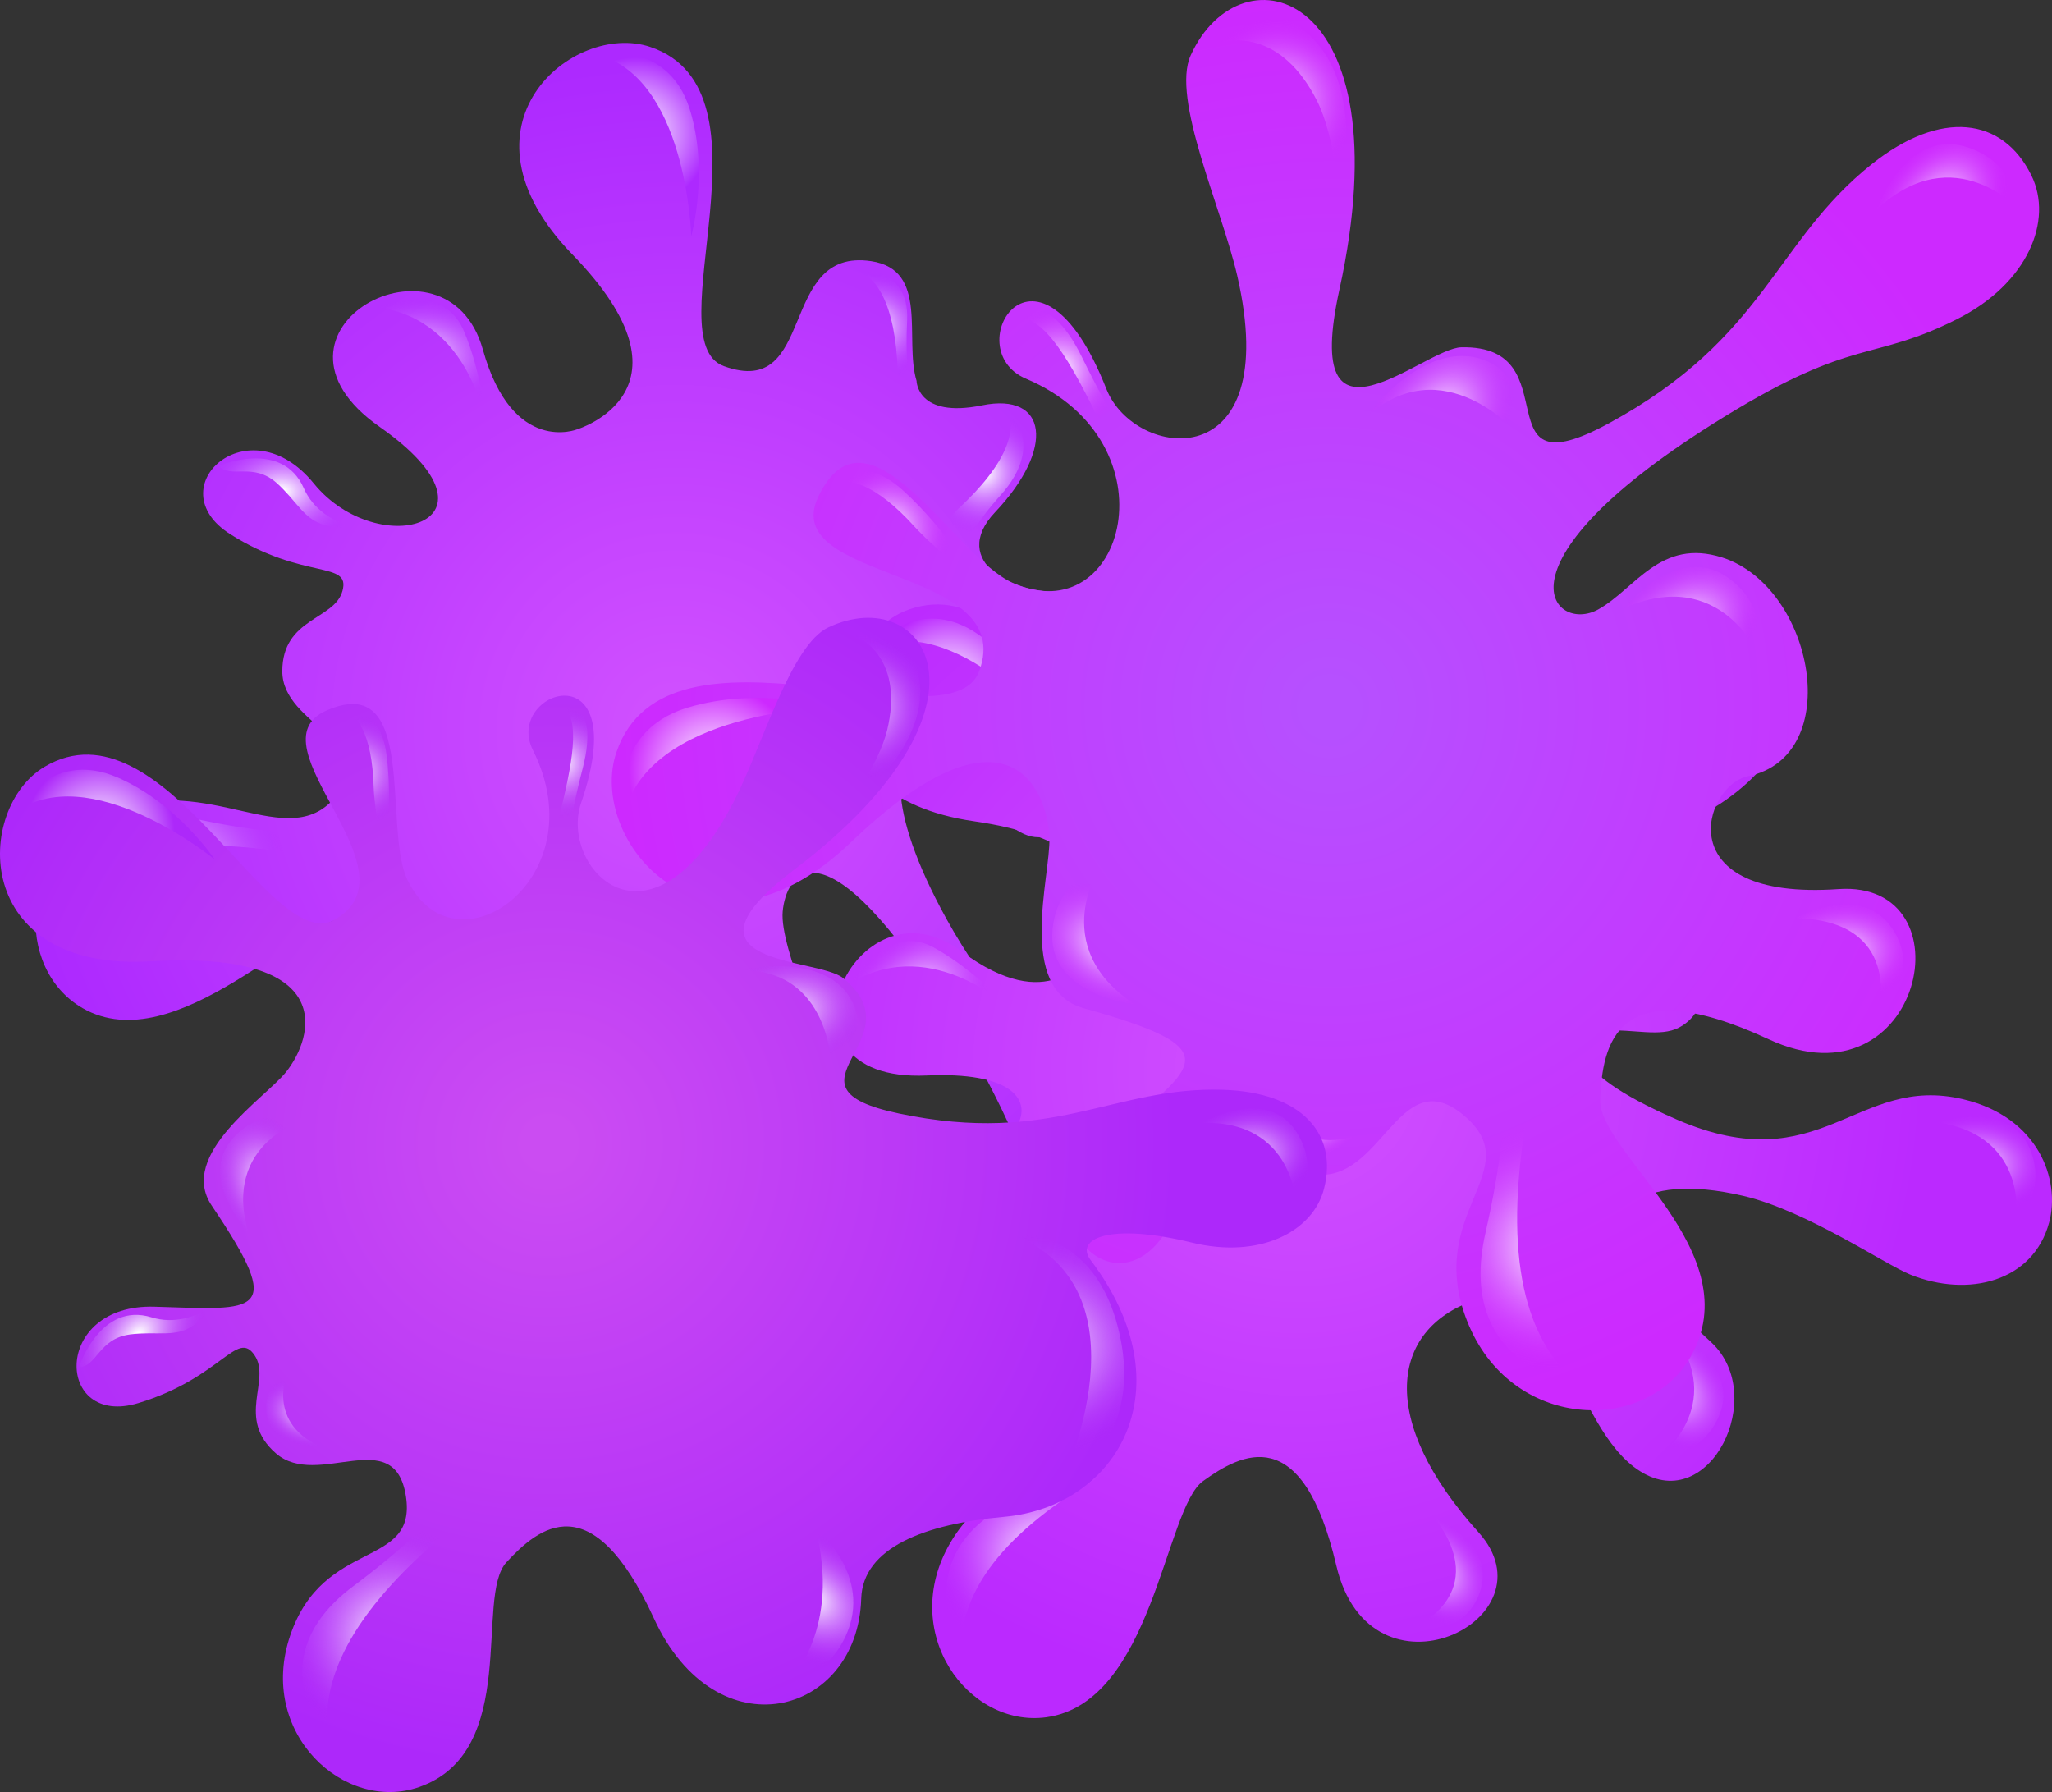
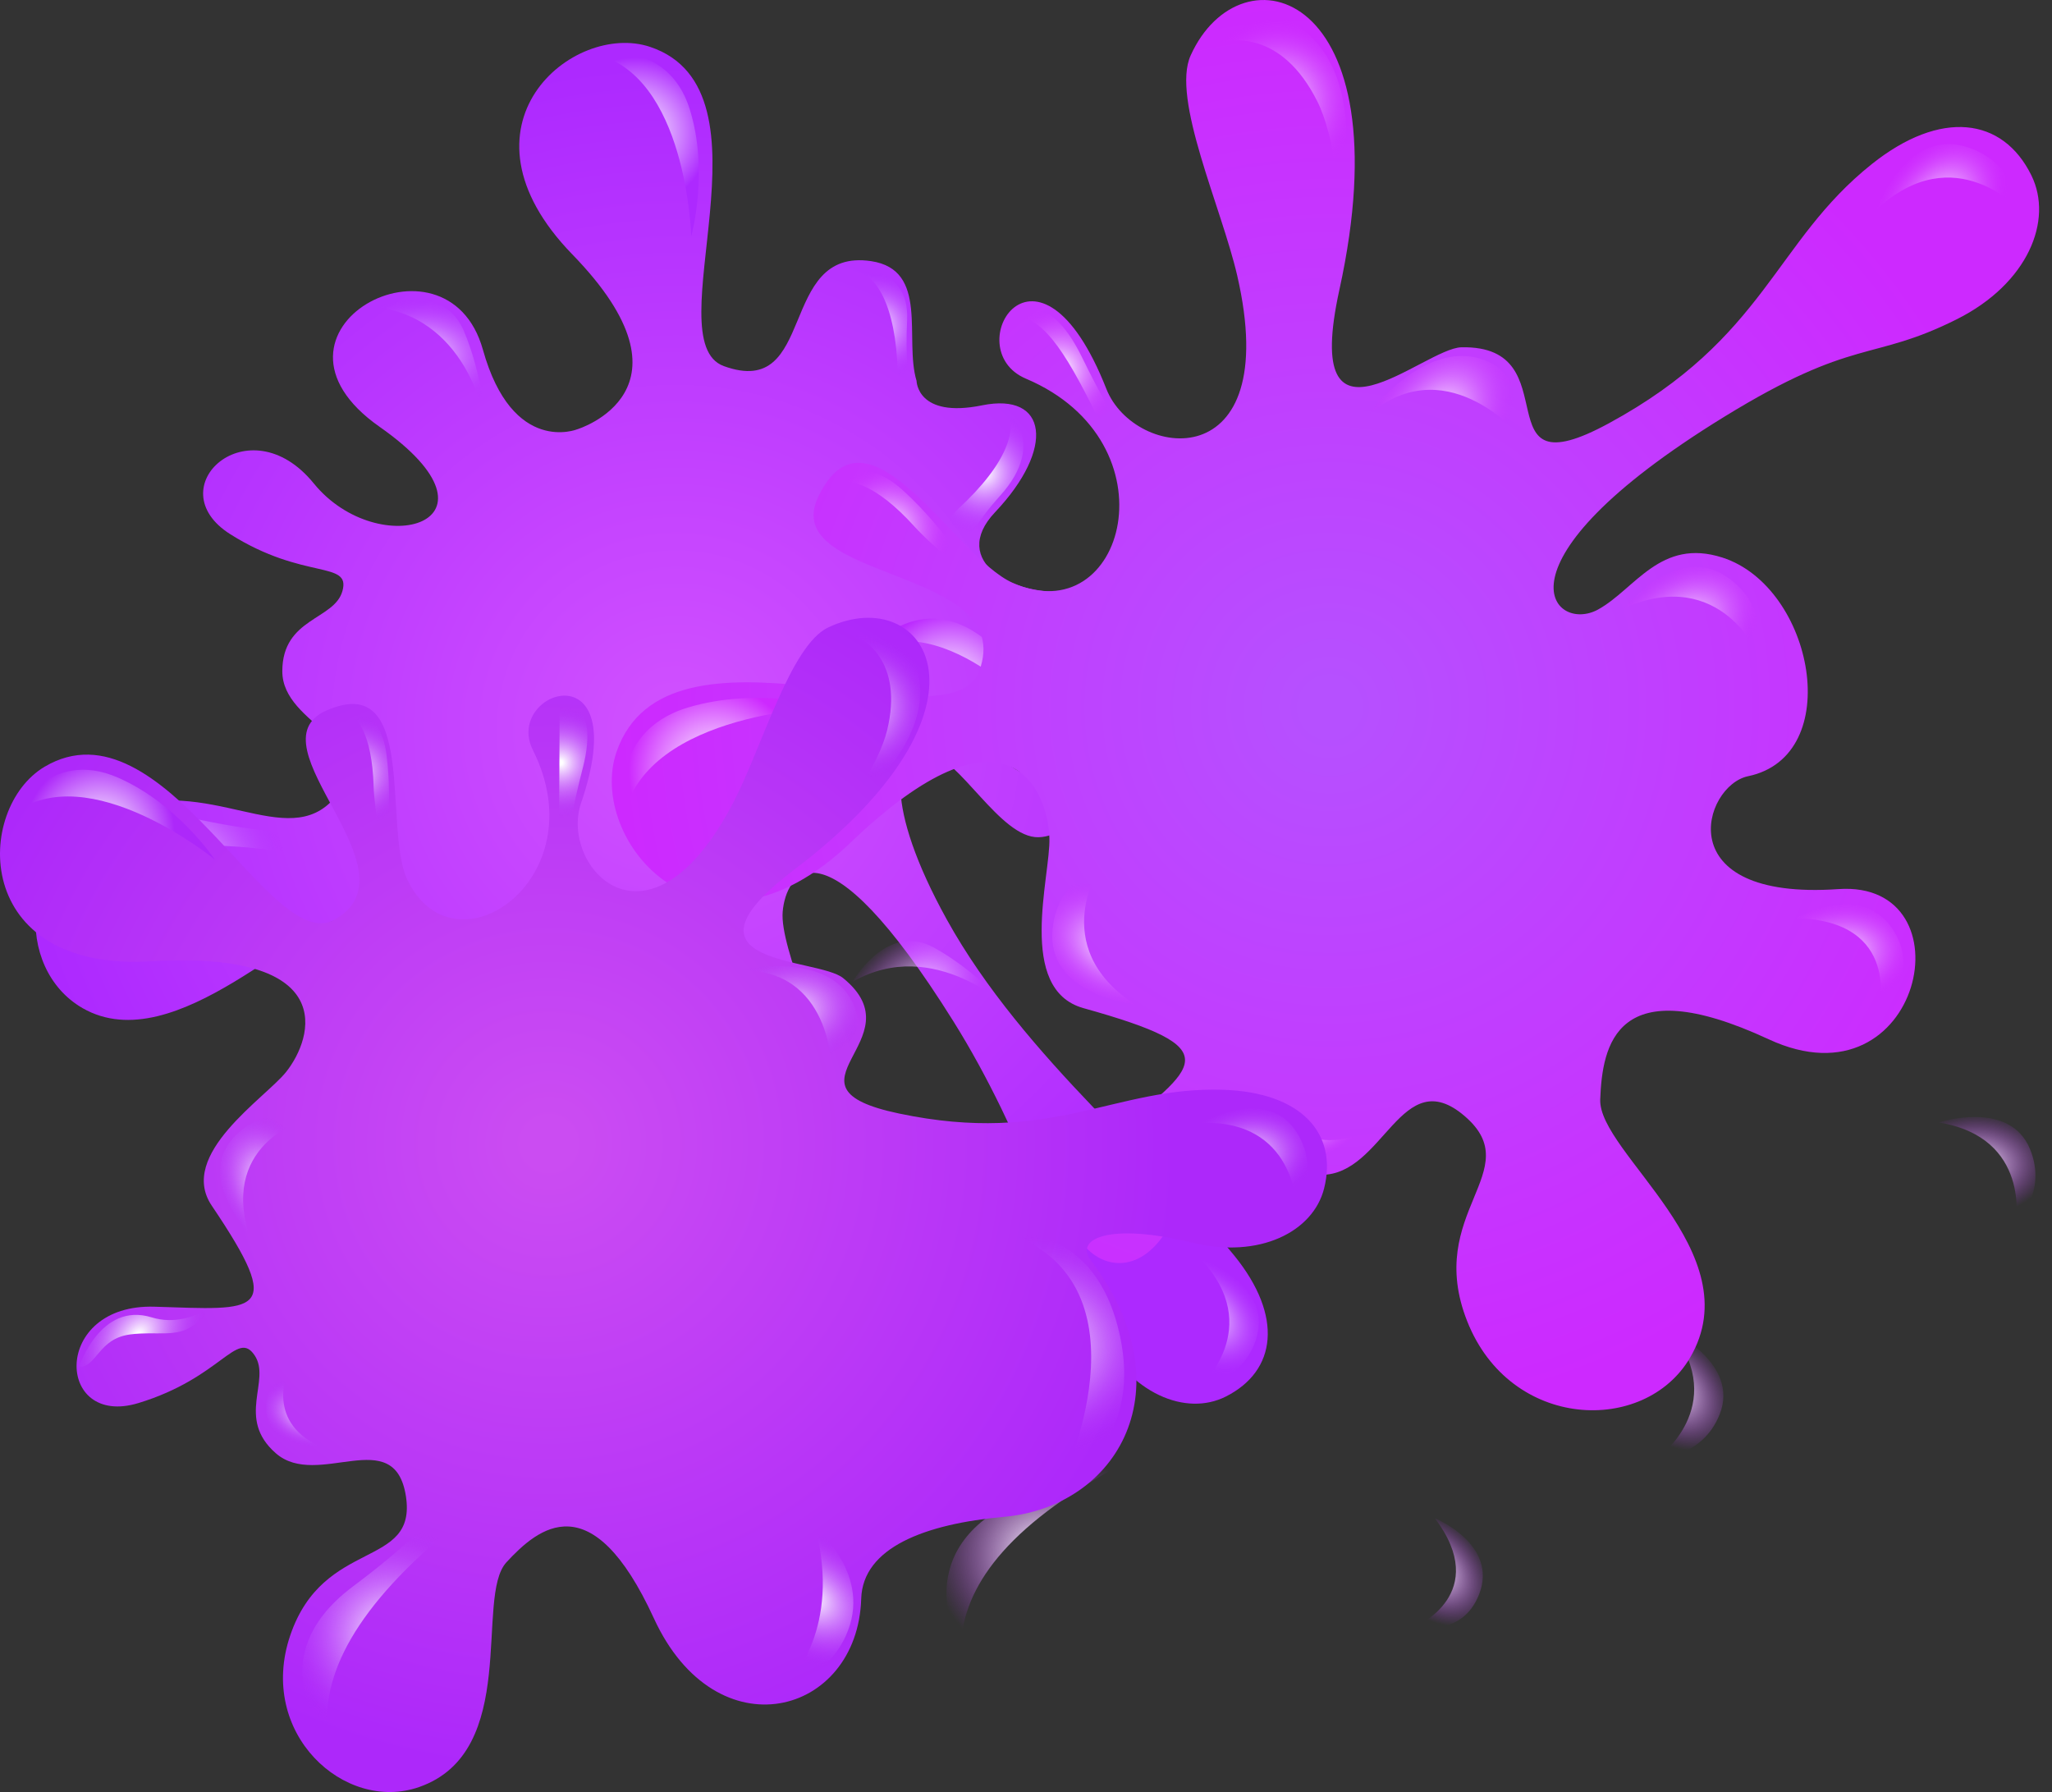
<svg xmlns="http://www.w3.org/2000/svg" version="1.1" x="0px" y="0px" width="403.581px" height="352.411px" viewBox="0 0 403.581 352.411" style="enable-background:new 0 0 403.581 352.411;" xml:space="preserve">
  <rect x="0" y="0" width="403.581" height="352.411" fill="#333333" stroke="none" />
  <style type="text/css">
	.st0{fill:url(#SVGID_1_);}
	.st1{fill:url(#SVGID_2_);}
	.st2{fill:url(#SVGID_3_);}
	.st3{fill:url(#SVGID_4_);}
	.st4{fill:url(#SVGID_5_);}
	.st5{fill:url(#SVGID_6_);}
	.st6{fill:url(#SVGID_7_);}
	.st7{fill:url(#SVGID_8_);}
	.st8{fill:url(#SVGID_9_);}
	.st9{fill:url(#SVGID_10_);}
	.st10{fill:url(#SVGID_11_);}
	.st11{fill:url(#SVGID_12_);}
	.st12{fill:url(#SVGID_13_);}
	.st13{fill:url(#SVGID_14_);}
	.st14{fill:url(#SVGID_15_);}
	.st15{fill:url(#SVGID_16_);}
	.st16{fill:url(#SVGID_17_);}
	.st17{fill:url(#SVGID_18_);}
	.st18{fill:url(#SVGID_19_);}
	.st19{fill:url(#SVGID_20_);}
	.st20{fill:url(#SVGID_21_);}
	.st21{fill:url(#SVGID_22_);}
	.st22{fill:url(#SVGID_23_);}
	.st23{fill:url(#SVGID_24_);}
	.st24{fill:url(#SVGID_25_);}
	.st25{fill:url(#SVGID_26_);}
	.st26{fill:url(#SVGID_27_);}
	.st27{fill:url(#SVGID_28_);}
	.st28{fill:url(#SVGID_29_);}
	.st29{fill:url(#SVGID_30_);}
	.st30{fill:url(#SVGID_31_);}
	.st31{fill:url(#SVGID_32_);}
	.st32{fill:url(#SVGID_33_);}
	.st33{fill:url(#SVGID_34_);}
	.st34{fill:url(#SVGID_35_);}
	.st35{fill:url(#SVGID_36_);}
	.st36{fill:url(#SVGID_37_);}
	.st37{fill:url(#SVGID_38_);}
	.st38{fill:url(#SVGID_39_);}
	.st39{fill:url(#SVGID_40_);}
	.st40{fill:url(#SVGID_41_);}
	.st41{fill:url(#SVGID_42_);}
	.st42{fill:url(#SVGID_43_);}
	.st43{fill:url(#SVGID_44_);}
	.st44{fill:url(#SVGID_45_);}
	.st45{fill:url(#SVGID_46_);}
	.st46{fill:url(#SVGID_47_);}
	.st47{fill:url(#SVGID_48_);}
	.st48{fill:url(#SVGID_49_);}
	.st49{fill:url(#SVGID_50_);}
	.st50{fill:url(#SVGID_51_);}
	.st51{fill:url(#SVGID_52_);}
	.st52{fill:url(#SVGID_53_);}
	.st53{fill:url(#SVGID_54_);}
	.st54{fill:url(#SVGID_55_);}
	.st55{fill:url(#SVGID_56_);}
	.st56{fill:url(#SVGID_57_);}
	.st57{fill:url(#SVGID_58_);}
	.st58{fill:url(#SVGID_59_);}
	.st59{fill:url(#SVGID_60_);}
	.st60{fill:url(#SVGID_61_);}
	.st61{fill:url(#SVGID_62_);}
	.st62{fill:url(#SVGID_63_);}
	.st63{fill:url(#SVGID_64_);}
	.st64{fill:url(#SVGID_65_);}
	.st65{fill:url(#SVGID_66_);}
	.st66{fill:url(#SVGID_67_);}
	.st67{fill:url(#SVGID_68_);}
	.st68{fill:url(#SVGID_69_);}
	.st69{fill:url(#SVGID_70_);}
	.st70{fill:url(#SVGID_71_);}
	.st71{fill:url(#SVGID_72_);}
	.st72{fill:url(#SVGID_73_);}
	.st73{fill:url(#SVGID_74_);}
	.st74{fill:url(#SVGID_75_);}
	.st75{fill:url(#SVGID_76_);}
	.st76{fill:url(#SVGID_77_);}
	.st77{fill:url(#SVGID_78_);}
	.st78{fill:url(#SVGID_79_);}
	.st79{fill:url(#SVGID_80_);}
	.st80{fill:url(#SVGID_81_);}
	.st81{fill:url(#SVGID_82_);}
	.st82{fill:url(#SVGID_83_);}
	.st83{fill:url(#SVGID_84_);}
	.st84{fill:url(#SVGID_85_);}
	.st85{fill:url(#SVGID_86_);}
	.st86{fill:url(#SVGID_87_);}
	.st87{fill:url(#SVGID_88_);}
	.st88{fill:url(#SVGID_89_);}
	.st89{fill:url(#SVGID_90_);}
	.st90{fill:url(#SVGID_91_);}
	.st91{fill:url(#SVGID_92_);}
	.st92{fill:url(#SVGID_93_);}
	.st93{fill:url(#SVGID_94_);}
	.st94{fill:url(#SVGID_95_);}
	.st95{fill:url(#SVGID_96_);}
</style>
  <defs>
</defs>
  <g>
    <radialGradient id="SVGID_1_" cx="130.719" cy="144.412" r="131.193" gradientTransform="matrix(1 -0.029 0.029 1 -1.925 2.928)" gradientUnits="userSpaceOnUse">
      <stop offset="0.034" style="stop-color:#D050FF" />
      <stop offset="1" style="stop-color:#AD29FF" />
    </radialGradient>
    <path class="st0" d="M67.355,116.206c1.648-6.028-7.583-2.024-22.054-11.146c-14.471-9.122,3.615-25.717,16.402-10.005   c12.788,15.712,39.855,7.742,12.955-11.121C47.759,65.071,87.9,43.454,94.978,68.772c5.832,20.861,18.58,15.641,18.58,15.641   s25.022-7.631-0.981-34.371C87.889,24.65,112.715,4.137,127.866,9.221c25.671,8.616,0.819,57.808,14.503,62.778   c18.373,6.673,10.504-23.39,28.951-20.645c11.485,1.707,6.468,15.379,8.945,23.536c0,0,0.071,7.429,12.897,4.82   c12.826-2.609,14.477,8.406,2.53,21.038c-9.092,9.613,3.602,16.926,15.619,15.461c12.017-1.465,30.597-11.716,38.126-8.382   c19.338,8.564,11.725,37.127-40.424,26.115c-30.801-6.504-15.94,19.621-1.353,19.766c6.844,0.067,4.186,10.721-3.379,10.937   c-7.566,0.216-15.595-15.82-22.072-16.757c-6.477-0.937-8.436,10.466,4.026,32.977c15.024,27.142,42.928,49.257,56.572,66.119   c9.579,11.838,8.312,22.612-1.734,27.664c-7.789,3.917-18.782-0.455-25.054-12.704c-7.576-14.794-14.367-38.505-28.513-61.11   c-25.858-41.328-32.934-28.88-33.567-21.571c-0.633,7.31,8.531,25.465,10.924,40.54c2.394,15.075-20.929,26.584-26.545,11.507   c-5.72-15.357,12.153-40.921-5.539-46.675c-16.372-5.326-29.294,7.008-26.997,36.667c1.78,22.995-38.277,14.834-26.139-11.874   c12.137-26.708-1.384-28.845-10.647-29.142c-9.263-0.297-34.432,28.516-52.768,17.958c-13.452-7.747-12.852-31.04,5.999-38.683   c18.851-7.644,34.263,8.368,43.669-2.743c9.406-11.111-10.406-13.951-10.371-24.848C55.559,121.464,65.786,121.945,67.355,116.206z   " />
    <radialGradient id="SVGID_2_" cx="126.075" cy="26.795" r="14.777" gradientTransform="matrix(1 -0.029 0.029 1 -1.925 2.928)" gradientUnits="userSpaceOnUse">
      <stop offset="0.034" style="stop-color:#FFFFFF" />
      <stop offset="1" style="stop-color:#AD29FF" />
    </radialGradient>
    <path class="st1" d="M116.712,10.567c0,0,14.54-3.184,18.944,10.904c3.841,12.289,0.297,25.002,0.297,25.002   S135.078,14.401,116.712,10.567z" />
    <radialGradient id="SVGID_3_" cx="82.064" cy="176.478" r="16.962" gradientTransform="matrix(1 -0.029 0.02 0.693 -2.966 -49.928)" gradientUnits="userSpaceOnUse">
      <stop offset="0.034" style="stop-color:#FFFFFF" />
      <stop offset="1" style="stop-color:#AD29FF;stop-opacity:0" />
    </radialGradient>
    <path class="st2" d="M74.367,60.444c0,0,12.478-5.332,16.757,4.398c3.732,8.487,4.545,19.045,4.545,19.045   S92.696,62.942,74.367,60.444z" />
    <radialGradient id="SVGID_4_" cx="103.323" cy="-224.964" r="13.297" gradientTransform="matrix(0.153 0.988 -0.685 0.106 -75.206 143.323)" gradientUnits="userSpaceOnUse">
      <stop offset="0.034" style="stop-color:#FFFFFF" />
      <stop offset="1" style="stop-color:#AD29FF;stop-opacity:0" />
    </radialGradient>
    <path class="st3" d="M100.674,213.916c0,0,6.843,11.717-2.279,17.174c-7.956,4.76-13.604-2.625-13.604-2.625   S100.477,232.413,100.674,213.916z" />
    <radialGradient id="SVGID_5_" cx="112.397" cy="-308.308" r="14.515" gradientTransform="matrix(0.153 0.988 -0.685 0.106 -75.206 143.323)" gradientUnits="userSpaceOnUse">
      <stop offset="0.034" style="stop-color:#FFFFFF" />
      <stop offset="1" style="stop-color:#AD29FF;stop-opacity:0" />
    </radialGradient>
    <path class="st4" d="M160.058,213.346c0,0,6.607,13.087-2.515,18.544c-7.956,4.759-14.898-0.614-14.898-0.614   S159.86,231.843,160.058,213.346z" />
    <radialGradient id="SVGID_6_" cx="234.385" cy="-81.225" r="14.515" gradientTransform="matrix(0.795 0.606 -0.42 0.551 16.501 161.224)" gradientUnits="userSpaceOnUse">
      <stop offset="0.034" style="stop-color:#FFFFFF" />
      <stop offset="1" style="stop-color:#AD29FF;stop-opacity:0" />
    </radialGradient>
    <path class="st5" d="M236.177,247.633c0,0,13.836,4.846,11.049,15.104c-2.431,8.947-11.159,9.89-11.159,9.89   S248.862,261.096,236.177,247.633z" />
    <radialGradient id="SVGID_7_" cx="53.987" cy="213.724" r="16.121" gradientTransform="matrix(1 -0.029 0.02 0.693 -2.966 -49.928)" gradientUnits="userSpaceOnUse">
      <stop offset="0.034" style="stop-color:#FFFFFF" />
      <stop offset="1" style="stop-color:#AD29FF;stop-opacity:0" />
    </radialGradient>
-     <path class="st6" d="M42.994,91.601c0,0,12.478-5.331,16.757,4.399c3.732,8.487,15.125,8.572,15.125,8.572   s-4.759,0.136-11.083-1.374c-3.933-0.94-5.511-4.768-9.323-8.172C49.723,90.784,45.447,94.252,42.994,91.601z" />
    <radialGradient id="SVGID_8_" cx="221.026" cy="0.14" r="10.736" gradientTransform="matrix(0.976 0.22 -0.22 0.976 -43.273 15.355)" gradientUnits="userSpaceOnUse">
      <stop offset="0.034" style="stop-color:#FFFFFF" />
      <stop offset="1" style="stop-color:#AD29FF;stop-opacity:0" />
    </radialGradient>
    <path class="st7" d="M167.651,52.987c0,0,11.282-1.115,10.76,9.942c-0.658,13.945,1.919,16.623,1.919,16.623   s-3.565,0.679-3.765-6.312C176.18,59.747,172.223,53.688,167.651,52.987z" />
    <radialGradient id="SVGID_9_" cx="-294.787" cy="309.184" r="21.345" gradientTransform="matrix(0.386 -0.922 0.922 0.386 -136.189 -218.827)" gradientUnits="userSpaceOnUse">
      <stop offset="0.034" style="stop-color:#FFFFFF" />
      <stop offset="1" style="stop-color:#AD29FF;stop-opacity:0" />
    </radialGradient>
    <path class="st8" d="M11.135,177.335c0,0,2.716-21.667,26.21-16.539c25.236,5.509,30.906,1.853,30.906,1.853   s0.088,6.715-12.712,4.829C30.828,163.838,17.896,168.848,11.135,177.335z" />
    <radialGradient id="SVGID_10_" cx="257.781" cy="-263.699" r="12.252" gradientTransform="matrix(0.472 0.881 -0.881 0.472 -160.518 -9.692)" gradientUnits="userSpaceOnUse">
      <stop offset="0.034" style="stop-color:#FFFFFF" />
      <stop offset="1" style="stop-color:#AD29FF;stop-opacity:0" />
    </radialGradient>
    <path class="st9" d="M197.821,80.171c0,0,8.477,6.645-1.097,17.297c-9.333,10.383-7.583,14.722-7.583,14.722   s-5.941-7.291-0.789-12.019C198.298,91.043,200.286,84.085,197.821,80.171z" />
    <radialGradient id="SVGID_11_" cx="307.045" cy="-291.881" r="14.154" gradientTransform="matrix(0.472 0.881 -0.881 0.472 -160.518 -9.692)" gradientUnits="userSpaceOnUse">
      <stop offset="0.034" style="stop-color:#FFFFFF" />
      <stop offset="1" style="stop-color:#AD29FF;stop-opacity:0" />
    </radialGradient>
    <path class="st10" d="M250.599,110.435c0,0,12.145,7.24,2.57,17.893c-9.333,10.383-28.522,5.482-28.522,5.482   s10.839-0.795,17.06-3.988C253.911,123.558,253.064,114.349,250.599,110.435z" />
  </g>
  <g>
    <radialGradient id="SVGID_12_" cx="264.56" cy="226.393" r="123.63" gradientTransform="matrix(0.774 -0.633 0.633 0.774 -92.841 202.788)" gradientUnits="userSpaceOnUse">
      <stop offset="0.034" style="stop-color:#D050FF" />
      <stop offset="1" style="stop-color:#BB29FF" />
    </radialGradient>
-     <path class="st11" d="M190.75,251.683c-1.066-6.158-1.813-7.135-18.844-5.528c-17.03,1.608-12.835-22.575,6.885-17.936   c19.72,4.639,36.294-18.196,3.473-16.716c-32.82,1.478-14.222-40.145,6.839-24.414c17.354,12.964,24.266,1.047,24.266,1.047   s15.16-21.317-21.76-26.627c-35.054-5.04-27.91-36.442-12.807-41.663c25.594-8.848,35.936,45.287,49.809,40.872   c18.627-5.931-5.957-24.938,10.329-34.025c10.14-5.658,14.513,8.233,21.453,13.182c0,0,4.591,5.841,13.157-4.055   c8.565-9.897,16.599-2.18,14.846,15.119c-1.334,13.164,13.186,11.208,21.809,2.714c8.624-8.497,17.716-26.233,25.082-29.912   c19.52-9.745,28.4,20.964-0.742,36.561c-27.754,14.855-12.382,19.227-4.341,25.28c5.469,4.116,6.729,12.896,0.058,16.475   c-3.724,1.997-9.186,0.22-14.439,0.662c-6.523,0.549-9.625,7.229,13.988,17.452c28.467,12.325,35.223-9.02,56.322-3.994   c14.815,3.529,19.147,15.849,16.885,24.238c-3.141,11.645-15.917,14.833-27.304,10.239c-5.031-2.03-20.357-12.518-32.708-15.443   c-21.711-5.143-27.99,4.636-24.03,10.811c3.962,6.176,6.577,7.557,17.675,18.037c11.098,10.479-0.35,33.83-14.002,25.317   c-13.904-8.672-15.352-39.83-32.879-33.591c-16.217,5.776-18.925,23.434,0.999,45.523c15.446,17.127-21.264,35.114-27.951,6.552   c-6.69-28.564-18.705-22.003-26.224-16.583c-7.518,5.419-9.865,43.603-30.834,46.434c-15.385,2.074-29.128-16.74-18.862-34.301   c10.267-17.562,32.249-14.287,32.917-28.831c0.667-14.541-15.111-4.061-23.747-10.71   C192.671,261.255,191.725,257.308,190.75,251.683z" />
    <radialGradient id="SVGID_13_" cx="259.342" cy="124.48" r="14.777" gradientTransform="matrix(0.774 -0.633 0.633 0.774 -92.841 202.788)" gradientUnits="userSpaceOnUse">
      <stop offset="0.034" style="stop-color:#FFFFFF" />
      <stop offset="1" style="stop-color:#BB29FF" />
    </radialGradient>
    <path class="st12" d="M170.788,127.718c0,0,9.573-11.396,21.662-2.926c10.543,7.388,15.495,19.623,15.495,19.623   S187.677,119.544,170.788,127.718z" />
    <radialGradient id="SVGID_14_" cx="216.042" cy="316.736" r="16.963" gradientTransform="matrix(0.774 -0.633 0.439 0.537 -126.188 162.359)" gradientUnits="userSpaceOnUse">
      <stop offset="0.034" style="stop-color:#FFFFFF" />
      <stop offset="1" style="stop-color:#BB29FF;stop-opacity:0" />
    </radialGradient>
    <path class="st13" d="M167.694,193.072c0,0,6.63-11.84,15.959-6.745c8.137,4.443,15.225,12.312,15.225,12.312   S183.738,183.862,167.694,193.072z" />
    <radialGradient id="SVGID_15_" cx="216" cy="-399.861" r="13.296" gradientTransform="matrix(0.724 0.69 -0.478 0.502 -65.388 360.132)" gradientUnits="userSpaceOnUse">
      <stop offset="0.034" style="stop-color:#FFFFFF" />
      <stop offset="1" style="stop-color:#BB29FF;stop-opacity:0" />
    </radialGradient>
    <path class="st14" d="M282.214,298.576c0,0,12.572,5.104,8.678,14.994c-3.397,8.626-12.378,6.225-12.378,6.225   S293.349,313.348,282.214,298.576z" />
    <radialGradient id="SVGID_16_" cx="225.078" cy="-483.199" r="14.514" gradientTransform="matrix(0.724 0.69 -0.478 0.502 -65.388 360.132)" gradientUnits="userSpaceOnUse">
      <stop offset="0.034" style="stop-color:#FFFFFF" />
      <stop offset="1" style="stop-color:#BB29FF;stop-opacity:0" />
    </radialGradient>
    <path class="st15" d="M328.902,261.876c0,0,13.224,6.333,9.329,16.224c-3.397,8.626-12.176,8.607-12.176,8.607   S340.037,276.648,328.902,261.876z" />
    <radialGradient id="SVGID_17_" cx="370.327" cy="-124.806" r="14.515" gradientTransform="matrix(1 -0.005 0.004 0.693 18.756 317.355)" gradientUnits="userSpaceOnUse">
      <stop offset="0.034" style="stop-color:#FFFFFF" />
      <stop offset="1" style="stop-color:#BB29FF;stop-opacity:0" />
    </radialGradient>
    <path class="st16" d="M381.278,220.737c0,0,13.917-4.608,17.972,5.218c3.535,8.57-2.803,14.647-2.803,14.647   S399.543,223.658,381.278,220.737z" />
    <radialGradient id="SVGID_18_" cx="187.964" cy="353.976" r="16.122" gradientTransform="matrix(0.774 -0.633 0.439 0.537 -126.187 162.359)" gradientUnits="userSpaceOnUse">
      <stop offset="0.034" style="stop-color:#FFFFFF" />
      <stop offset="1" style="stop-color:#BB29FF;stop-opacity:0" />
    </radialGradient>
-     <path class="st17" d="M161.863,236.904c0,0,6.63-11.84,15.959-6.746c8.137,4.444,17.213-2.442,17.213-2.442   s-3.686,3.013-9.617,5.678c-3.689,1.656-7.276-0.414-12.373-0.784C166.695,232.148,165.426,237.506,161.863,236.904z" />
    <radialGradient id="SVGID_19_" cx="374.56" cy="60.435" r="10.736" gradientTransform="matrix(0.907 -0.421 0.421 0.907 -117.67 239.148)" gradientUnits="userSpaceOnUse">
      <stop offset="0.034" style="stop-color:#FFFFFF" />
      <stop offset="1" style="stop-color:#BB29FF;stop-opacity:0" />
    </radialGradient>
    <path class="st18" d="M237.031,130.225c0,0,8.255-7.771,14.593,1.307c7.991,11.447,11.667,11.994,11.667,11.994   s-2.409,2.715-6.834-2.7C247.913,130.371,241.079,127.988,237.031,130.225z" />
    <radialGradient id="SVGID_20_" cx="-327.512" cy="471.828" r="21.346" gradientTransform="matrix(-0.257 -0.966 0.966 -0.257 -335.123 110.597)" gradientUnits="userSpaceOnUse">
      <stop offset="0.034" style="stop-color:#FFFFFF" />
      <stop offset="1" style="stop-color:#BB29FF;stop-opacity:0" />
    </radialGradient>
    <path class="st19" d="M188.962,324.258c0,0-11.073-18.82,10.665-29.1c23.353-11.04,25.611-17.397,25.611-17.397   s4.169,5.265-7.121,11.584C196.322,301.546,189.137,313.409,188.962,324.258z" />
    <radialGradient id="SVGID_21_" cx="404.728" cy="-340.666" r="12.252" gradientTransform="matrix(0.912 0.41 -0.41 0.912 -226.755 290.882)" gradientUnits="userSpaceOnUse">
      <stop offset="0.034" style="stop-color:#FFFFFF" />
      <stop offset="1" style="stop-color:#BB29FF;stop-opacity:0" />
    </radialGradient>
    <path class="st20" d="M277.522,133.339c0,0,10.769,0.087,9.688,14.37c-1.055,13.923,2.98,16.29,2.98,16.29   s-9.157-2.147-7.961-9.036C284.536,141.66,281.862,134.935,277.522,133.339z" />
    <radialGradient id="SVGID_22_" cx="453.988" cy="-368.851" r="14.154" gradientTransform="matrix(0.912 0.41 -0.41 0.912 -226.755 290.881)" gradientUnits="userSpaceOnUse">
      <stop offset="0.034" style="stop-color:#FFFFFF" />
      <stop offset="1" style="stop-color:#BB29FF;stop-opacity:0" />
    </radialGradient>
    <path class="st21" d="M337.799,125.094c0,0,14.04-1.678,12.958,12.603c-1.054,13.922-19.245,21.753-19.245,21.753   s8.101-7.245,11.078-13.572C348.433,133.467,342.14,126.69,337.799,125.094z" />
  </g>
  <g>
    <radialGradient id="SVGID_23_" cx="-90.854" cy="-54.007" r="140.404" gradientTransform="matrix(-0.021 -1 1 -0.021 313.666 47.117)" gradientUnits="userSpaceOnUse">
      <stop offset="0.034" style="stop-color:#B650FF" />
      <stop offset="1" style="stop-color:#CD29FF" />
    </radialGradient>
    <path class="st22" d="M242.037,217.478c-6.822-1.924-2.365,8.581-12.84,24.912c-10.476,16.329-29.133-4.332-11.2-18.693   c17.935-14.361,23.878-17.417-4.899-25.438c-13.264-3.698-6.452-26.007-6.703-33.466c-0.329-9.744-8.43-28.447-38.991,0.802   c-29.019,27.771-52.058-0.57-46.155-17.707c10.001-29.037,65.566-0.408,71.329-15.883c7.732-20.777-39.81-17.4-31.609-34.39   c9.73-20.156,26.611,11.797,38.164,16.986c22.136,9.943,32.234-27.606,2.647-40.132c-13.67-5.787,2.289-32.287,15.823,2.024   c5.506,13.961,34.946,17.723,25.734-22.278c-3.08-13.38-13.012-34.806-9.163-43.313c9.888-21.855,42.213-12.965,29.254,46.081   c-7.653,34.873,16.584,11.466,24.004,11.313c21.814-0.449,3.364,28.872,29.005,14.942c30.918-16.795,32.477-35.663,51.724-50.984   c13.511-10.757,25.719-9.223,31.358,2.216c4.372,8.87-0.683,21.297-14.633,28.301c-16.845,8.457-20.026,3.368-45.789,19.206   c-47.103,28.953-33.502,42.721-24.766,37.875c7.277-4.039,12.239-14.113,24.42-10.205c17.999,5.774,24.265,39.015,5.045,43.003   c-8.823,1.83-15.879,24.535,17.778,22.197c26.095-1.812,16.477,43.544-13.703,29.538c-30.178-14.006-32.726,1.31-33.145,11.812   c-0.42,10.503,29.803,30.109,17.664,50.809c-8.907,15.187-35.319,14.298-43.817-7.152c-8.5-21.449,12.027-29.586-0.491-40.353   c-12.517-10.768-15.915,11.675-28.274,11.537C247.893,230.903,248.532,219.309,242.037,217.478z" />
    <radialGradient id="SVGID_24_" cx="-100.735" cy="-175.391" r="16.759" gradientTransform="matrix(-0.021 -1 1 -0.021 313.666 47.117)" gradientUnits="userSpaceOnUse">
      <stop offset="0.034" style="stop-color:#FFFFFF" />
      <stop offset="1" style="stop-color:#CD29FF" />
    </radialGradient>
    <path class="st23" d="M122.674,160.548c0,0-3.48-16.518,12.538-21.385c13.971-4.245,28.357-0.111,28.357-0.111   S127.187,139.753,122.674,160.548z" />
    <radialGradient id="SVGID_25_" cx="-100.906" cy="73.984" r="15.08" gradientTransform="matrix(0.99 -0.145 0.1 0.686 454.272 122.097)" gradientUnits="userSpaceOnUse">
      <stop offset="0.034" style="stop-color:#FFFFFF" />
      <stop offset="1" style="stop-color:#CD29FF;stop-opacity:0" />
    </radialGradient>
    <path class="st24" d="M353.151,180.569c0,0,13.351-7.653,19.458,2.74c5.325,9.067-3.099,15.404-3.099,15.404   S374.128,180.96,353.151,180.569z" />
    <radialGradient id="SVGID_26_" cx="-241.577" cy="-24.757" r="16.462" gradientTransform="matrix(0.837 -0.548 0.38 0.58 542.865 4.819)" gradientUnits="userSpaceOnUse">
      <stop offset="0.034" style="stop-color:#FFFFFF" />
      <stop offset="1" style="stop-color:#CD29FF;stop-opacity:0" />
    </radialGradient>
    <path class="st25" d="M319.384,119.598c0,0,10.416-12.961,20.327-6.101c8.648,5.985,6.353,15.673,6.353,15.673   S338.579,111.128,319.384,119.598z" />
    <radialGradient id="SVGID_27_" cx="-307.578" cy="-790.392" r="16.463" gradientTransform="matrix(-0.914 -0.405 0.281 -0.634 159.754 -439.71)" gradientUnits="userSpaceOnUse">
      <stop offset="0.034" style="stop-color:#FFFFFF" />
      <stop offset="1" style="stop-color:#CD29FF;stop-opacity:0" />
    </radialGradient>
    <path class="st26" d="M223.128,197.482c0,0-16.538-1.7-16.167-13.75c0.324-10.511,9.706-13.852,9.706-13.852   S205.59,185.971,223.128,197.482z" />
    <radialGradient id="SVGID_28_" cx="-130.286" cy="-919.918" r="10.806" gradientTransform="matrix(-0.909 0.417 -0.289 -0.63 -125.562 -304.898)" gradientUnits="userSpaceOnUse">
      <stop offset="0.034" style="stop-color:#FFFFFF" />
      <stop offset="1" style="stop-color:#CD29FF;stop-opacity:0" />
    </radialGradient>
    <path class="st27" d="M266.161,223.552c0,0-8.024,7.394-13.79,1.974c-5.026-4.729-2.592-10.795-2.592-10.795   S252.877,227.173,266.161,223.552z" />
    <radialGradient id="SVGID_29_" cx="-63.371" cy="-94.491" r="16.462" gradientTransform="matrix(0.612 -0.791 0.548 0.424 472.03 30.282)" gradientUnits="userSpaceOnUse">
      <stop offset="0.034" style="stop-color:#FFFFFF" />
      <stop offset="1" style="stop-color:#CD29FF;stop-opacity:0" />
    </radialGradient>
    <path class="st28" d="M369.111,41.167c0,0,5.621-15.647,17.229-12.394c10.123,2.839,11.116,12.746,11.116,12.746   S384.494,26.903,369.111,41.167z" />
    <radialGradient id="SVGID_30_" cx="-156.597" cy="-170.02" r="18.037" gradientTransform="matrix(0.612 -0.791 0.548 0.424 472.03 30.282)" gradientUnits="userSpaceOnUse">
      <stop offset="0.034" style="stop-color:#FFFFFF" />
      <stop offset="1" style="stop-color:#CD29FF;stop-opacity:0" />
    </radialGradient>
    <path class="st29" d="M268.422,82.26c0,0,10.85-15.053,22.459-11.8c10.124,2.838,7.809,15.005,7.809,15.005   S283.805,67.995,268.422,82.26z" />
    <radialGradient id="SVGID_31_" cx="-182.114" cy="-65.433" r="18.283" gradientTransform="matrix(-0.021 -1 0.693 -0.014 261.287 48.038)" gradientUnits="userSpaceOnUse">
      <stop offset="0.034" style="stop-color:#FFFFFF" />
      <stop offset="1" style="stop-color:#CD29FF;stop-opacity:0" />
    </radialGradient>
-     <path class="st30" d="M213.913,244.884c0,0-5.934-14.199,5.139-18.966c9.658-4.155,9.857-17.077,9.857-17.077   s0.112,5.399-1.657,12.557c-1.102,4.453-5.458,6.208-9.354,10.499C213.047,237.244,216.941,242.125,213.913,244.884z" />
    <radialGradient id="SVGID_32_" cx="255.728" cy="5.486" r="12.313" gradientTransform="matrix(0.979 -0.202 0.202 0.979 -43.152 118.963)" gradientUnits="userSpaceOnUse">
      <stop offset="0.034" style="stop-color:#FFFFFF" />
      <stop offset="1" style="stop-color:#CD29FF;stop-opacity:0" />
    </radialGradient>
    <path class="st31" d="M199.189,62.227c0,0,6.479-6.656,13.694,8.178c6.925,14.24,9.76,16.277,9.76,16.277s-3.367,2.368-6.843-4.76   C209.09,68.16,204.69,62.032,199.189,62.227z" />
    <radialGradient id="SVGID_33_" cx="-222.708" cy="24.601" r="24.209" gradientTransform="matrix(-0.919 -0.394 0.394 -0.919 91.037 180.118)" gradientUnits="userSpaceOnUse">
      <stop offset="0.034" style="stop-color:#FFFFFF" />
      <stop offset="1" style="stop-color:#CD29FF;stop-opacity:0" />
    </radialGradient>
-     <path class="st32" d="M310.664,272.399c0,0-24.548-3.276-18.52-29.875c6.475-28.572,2.378-35.035,2.378-35.035   s7.617-0.039,5.363,14.462C295.534,249.945,301.101,264.656,310.664,272.399z" />
    <radialGradient id="SVGID_34_" cx="-63.755" cy="-149.526" r="12.393" gradientTransform="matrix(0.885 -0.466 0.466 0.885 300.803 206.462)" gradientUnits="userSpaceOnUse">
      <stop offset="0.034" style="stop-color:#FFFFFF" />
      <stop offset="1" style="stop-color:#CD29FF;stop-opacity:0" />
    </radialGradient>
    <path class="st33" d="M163.057,95.446c0,0,5.669-7.116,14.602,1.041c8.707,7.952,14.377,17.786,14.377,17.786   s-8.193-6.313-12.15-10.696C172.243,95.116,166.378,93.39,163.057,95.446z" />
    <radialGradient id="SVGID_35_" cx="43.122" cy="-188.325" r="16.052" gradientTransform="matrix(0.885 -0.466 0.466 0.885 300.803 206.462)" gradientUnits="userSpaceOnUse">
      <stop offset="0.034" style="stop-color:#FFFFFF" />
      <stop offset="1" style="stop-color:#CD29FF;stop-opacity:0" />
    </radialGradient>
    <path class="st34" d="M237.143,9.606c0,0,8.321-13.709,20.316-2.754c11.692,10.678,5.96,32.396,5.96,32.396   s-0.803-12.3-4.369-19.383C252.055,5.967,241.605,6.844,237.143,9.606z" />
  </g>
  <g>
    <radialGradient id="SVGID_36_" cx="-285.203" cy="-108.563" r="123.812" gradientTransform="matrix(0.633 -0.774 0.774 0.633 372.529 72.865)" gradientUnits="userSpaceOnUse">
      <stop offset="0.034" style="stop-color:#CB4CF2" />
      <stop offset="1" style="stop-color:#AD28FA" />
    </radialGradient>
    <path class="st35" d="M50.081,266.54c-3.479-5.191-6.493,4.407-22.861,9.382c-16.367,4.971-17.078-19.564,3.169-18.952   c20.25,0.615,25.986,1.962,11.254-19.875c-6.789-10.066,10.538-21.146,14.635-26.297c5.351-6.729,10.605-23.914-26.632-21.752   c-35.355,2.051-34.617-30.145-20.857-38.273c23.313-13.773,44.244,37.212,56.958,30.117c17.069-9.524-16.774-34.439-1.556-41.154   c18.054-7.967,11.118,23.132,15.905,33.22c9.174,19.33,37.42-0.101,24.721-25.425c-5.867-11.699,19.996-20.364,9.463,10.404   c-4.285,12.519,13.326,31.877,30.011-0.24c5.581-10.742,11.165-30.803,18.611-34.312c19.132-9.018,35.747,15.431-6.707,47.656   c-25.074,19.031,4.576,17.177,9.645,21.317c14.898,12.169-14.249,21.304,10.927,26.612c30.355,6.401,42.189-5.371,63.867-4.654   c15.221,0.506,22.537,8.516,19.783,19.417c-2.137,8.452-12.636,13.905-26.003,10.631c-16.143-3.954-23.108-0.782-19.908,3.445   c18.999,25.104,5.346,48.48-17.003,50.481c-15.606,1.396-27.812,6.06-28.121,16.102c-0.708,23.052-28.524,30.522-40.776,3.865   c-12.249-26.654-22.716-17.829-29.001-11.021c-6.287,6.809,2.791,37.249-17.192,44.204c-14.661,5.102-31.882-10.595-25.323-29.852   c6.558-19.257,24.987-12.982,22.74-27.367c-2.245-14.384-17.357-1.261-25.573-8.421C46.336,278.898,53.393,271.482,50.081,266.54z" />
    <radialGradient id="SVGID_37_" cx="-293.916" cy="-215.621" r="14.776" gradientTransform="matrix(0.633 -0.774 0.774 0.633 372.529 72.865)" gradientUnits="userSpaceOnUse">
      <stop offset="0.034" style="stop-color:#FFFFFF" />
      <stop offset="1" style="stop-color:#AD28FA" />
    </radialGradient>
    <path class="st36" d="M2.506,160.087c0,0,7.107-13.079,20.641-7.188c11.806,5.138,19.098,16.137,19.098,16.137   S17.424,148.708,2.506,160.087z" />
    <radialGradient id="SVGID_38_" cx="-180.741" cy="322.925" r="17.377" gradientTransform="matrix(0.847 0.531 -0.368 0.587 431.323 220.593)" gradientUnits="userSpaceOnUse">
      <stop offset="0.034" style="stop-color:#FFFFFF" />
      <stop offset="1" style="stop-color:#AD28FA;stop-opacity:0" />
    </radialGradient>
    <path class="st37" d="M160.399,300.558c0,0,11.433,9.188,5.946,21.146c-3.865,8.428-10.888,8.569-10.888,8.569   S165.46,320.333,160.399,300.558z" />
    <radialGradient id="SVGID_39_" cx="-293.023" cy="88.781" r="14.203" gradientTransform="matrix(1.639 0.207 -0.192 1.514 703.018 190.565)" gradientUnits="userSpaceOnUse">
      <stop offset="0.034" style="stop-color:#FFFFFF" />
      <stop offset="1" style="stop-color:#AD28FA;stop-opacity:0" />
    </radialGradient>
    <path class="st38" d="M198.304,242.483c0,0,17.214-1.96,21.961,20.198c4.652,21.715-11.558,29.114-11.558,29.114   S227.382,252.865,198.304,242.483z" />
    <radialGradient id="SVGID_40_" cx="-342.595" cy="-1067.569" r="14.517" gradientTransform="matrix(-0.434 -0.901 0.625 -0.301 571.088 -397.369)" gradientUnits="userSpaceOnUse">
      <stop offset="0.034" style="stop-color:#FFFFFF" />
      <stop offset="1" style="stop-color:#AD28FA;stop-opacity:0" />
    </radialGradient>
    <path class="st39" d="M48.82,242.307c0,0-10.13-10.597-2.992-18.473c6.228-6.869,14.435-3.75,14.435-3.75   S43.629,224.554,48.82,242.307z" />
    <radialGradient id="SVGID_41_" cx="-7.371" cy="-1132.374" r="9.528" gradientTransform="matrix(-0.962 -0.272 0.188 -0.667 265.894 -479.316)" gradientUnits="userSpaceOnUse">
      <stop offset="0.034" style="stop-color:#FFFFFF" />
      <stop offset="1" style="stop-color:#AD28FA;stop-opacity:0" />
    </radialGradient>
    <path class="st40" d="M62.802,284.409c0,0-9.614,0.376-10.385-6.56c-0.671-6.048,4.431-8.728,4.431-8.728   S51.815,279.245,62.802,284.409z" />
    <radialGradient id="SVGID_42_" cx="-266.692" cy="15.161" r="14.515" gradientTransform="matrix(0.979 -0.205 0.142 0.678 503.858 162.392)" gradientUnits="userSpaceOnUse">
      <stop offset="0.034" style="stop-color:#FFFFFF" />
      <stop offset="1" style="stop-color:#AD28FA;stop-opacity:0" />
    </radialGradient>
    <path class="st41" d="M236.177,220.842c0,0,12.718-7.29,18.651,1.53c5.173,7.692,0.174,14.91,0.174,14.91   S254.657,220.061,236.177,220.842z" />
    <radialGradient id="SVGID_43_" cx="-348.891" cy="-51.44" r="15.903" gradientTransform="matrix(0.979 -0.205 0.142 0.678 503.858 162.392)" gradientUnits="userSpaceOnUse">
      <stop offset="0.034" style="stop-color:#FFFFFF" />
      <stop offset="1" style="stop-color:#AD28FA;stop-opacity:0" />
    </radialGradient>
    <path class="st42" d="M145.097,190.86c0,0,15.889-3.901,21.82,4.921c5.174,7.692-3.335,14.535-3.335,14.535   S163.577,190.08,145.097,190.86z" />
    <radialGradient id="SVGID_44_" cx="-365.216" cy="-136.533" r="16.12" gradientTransform="matrix(0.633 -0.774 0.537 0.439 331.649 39.886)" gradientUnits="userSpaceOnUse">
      <stop offset="0.034" style="stop-color:#FFFFFF" />
      <stop offset="1" style="stop-color:#AD28FA;stop-opacity:0" />
    </radialGradient>
    <path class="st43" d="M15.534,268.857c0,0,4.135-12.924,14.293-9.792c8.857,2.733,16.378-5.827,16.378-5.827   s-3.011,3.688-8.29,7.482c-3.287,2.359-7.214,1.047-12.281,1.699C19.32,263.234,19.144,268.737,15.534,268.857z" />
    <radialGradient id="SVGID_45_" cx="171.852" cy="195.107" r="10.857" gradientTransform="matrix(0.876 0.481 -0.481 0.876 53.577 -103.6)" gradientUnits="userSpaceOnUse">
      <stop offset="0.034" style="stop-color:#FFFFFF" />
      <stop offset="1" style="stop-color:#AD28FA;stop-opacity:0" />
    </radialGradient>
-     <path class="st44" d="M110.077,137.832c0,0,8.154-0.763,4.517,13.319c-3.493,13.518-2.754,16.507-2.754,16.507   s-3.614-0.336-1.872-7.107C113.331,147.475,113.88,140.845,110.077,137.832z" />
+     <path class="st44" d="M110.077,137.832c0,0,8.154-0.763,4.517,13.319c-3.493,13.518-2.754,16.507-2.754,16.507   s-3.614-0.336-1.872-7.107z" />
    <radialGradient id="SVGID_46_" cx="-243.354" cy="-164.293" r="21.347" gradientTransform="matrix(-0.445 -0.896 0.896 -0.445 115.775 30.377)" gradientUnits="userSpaceOnUse">
      <stop offset="0.034" style="stop-color:#FFFFFF" />
      <stop offset="1" style="stop-color:#AD28FA;stop-opacity:0" />
    </radialGradient>
    <path class="st45" d="M64.747,342.64c0,0-14.606-16.233,4.648-30.642c20.681-15.476,21.626-22.157,21.626-22.157   s5.134,4.329-4.669,12.774C67.429,318.918,62.754,331.975,64.747,342.64z" />
    <radialGradient id="SVGID_47_" cx="-191.883" cy="8.949" r="10.928" gradientTransform="matrix(0.976 0.22 -0.22 0.976 259.087 185.161)" gradientUnits="userSpaceOnUse">
      <stop offset="0.034" style="stop-color:#FFFFFF" />
      <stop offset="1" style="stop-color:#AD28FA;stop-opacity:0" />
    </radialGradient>
    <path class="st46" d="M66.832,139.472c0,0,7.873-1.534,9.207,9.049c1.297,10.314-0.518,20.157-0.518,20.157   s-1.89-8.921-2.041-14.127C73.188,144.503,70.238,139.993,66.832,139.472z" />
    <radialGradient id="SVGID_48_" cx="-97.642" cy="-25.262" r="14.154" gradientTransform="matrix(0.976 0.22 -0.22 0.976 259.087 185.161)" gradientUnits="userSpaceOnUse">
      <stop offset="0.034" style="stop-color:#FFFFFF" />
      <stop offset="1" style="stop-color:#AD28FA;stop-opacity:0" />
    </radialGradient>
    <path class="st47" d="M165.638,124.208c0,0,13.423-4.444,15.21,9.767c1.744,13.852-14.52,25.153-14.52,25.153   s6.493-8.716,8.149-15.51C177.728,130.291,170.21,124.907,165.638,124.208z" />
  </g>
</svg>